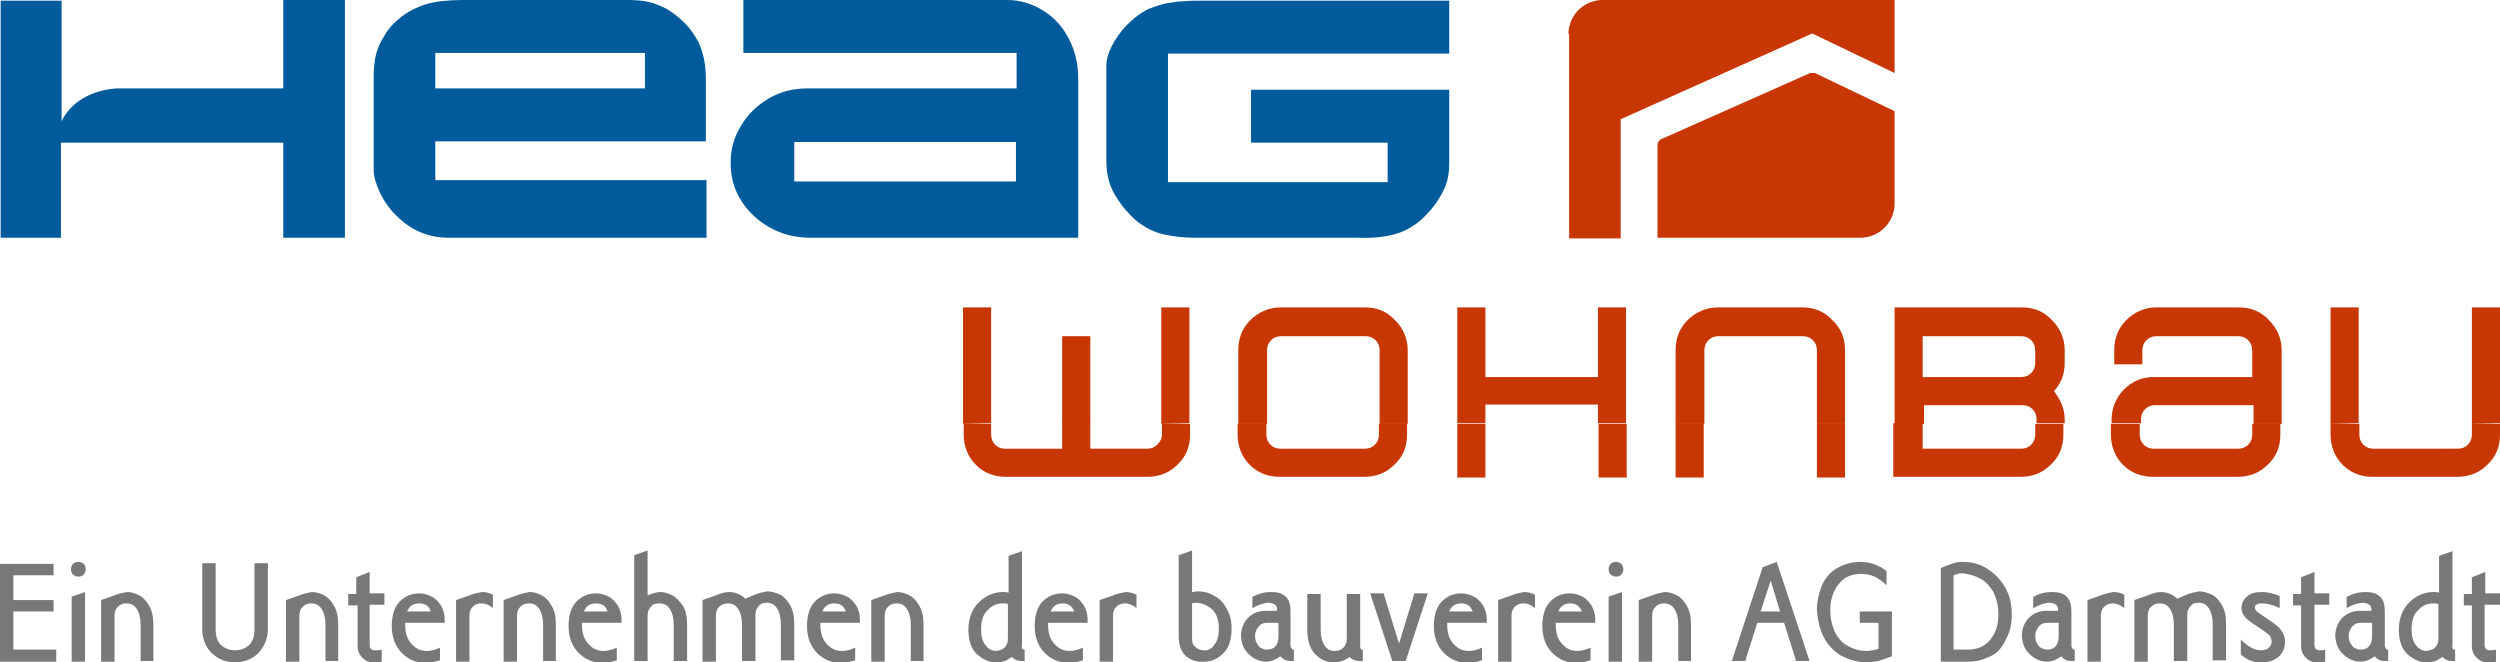
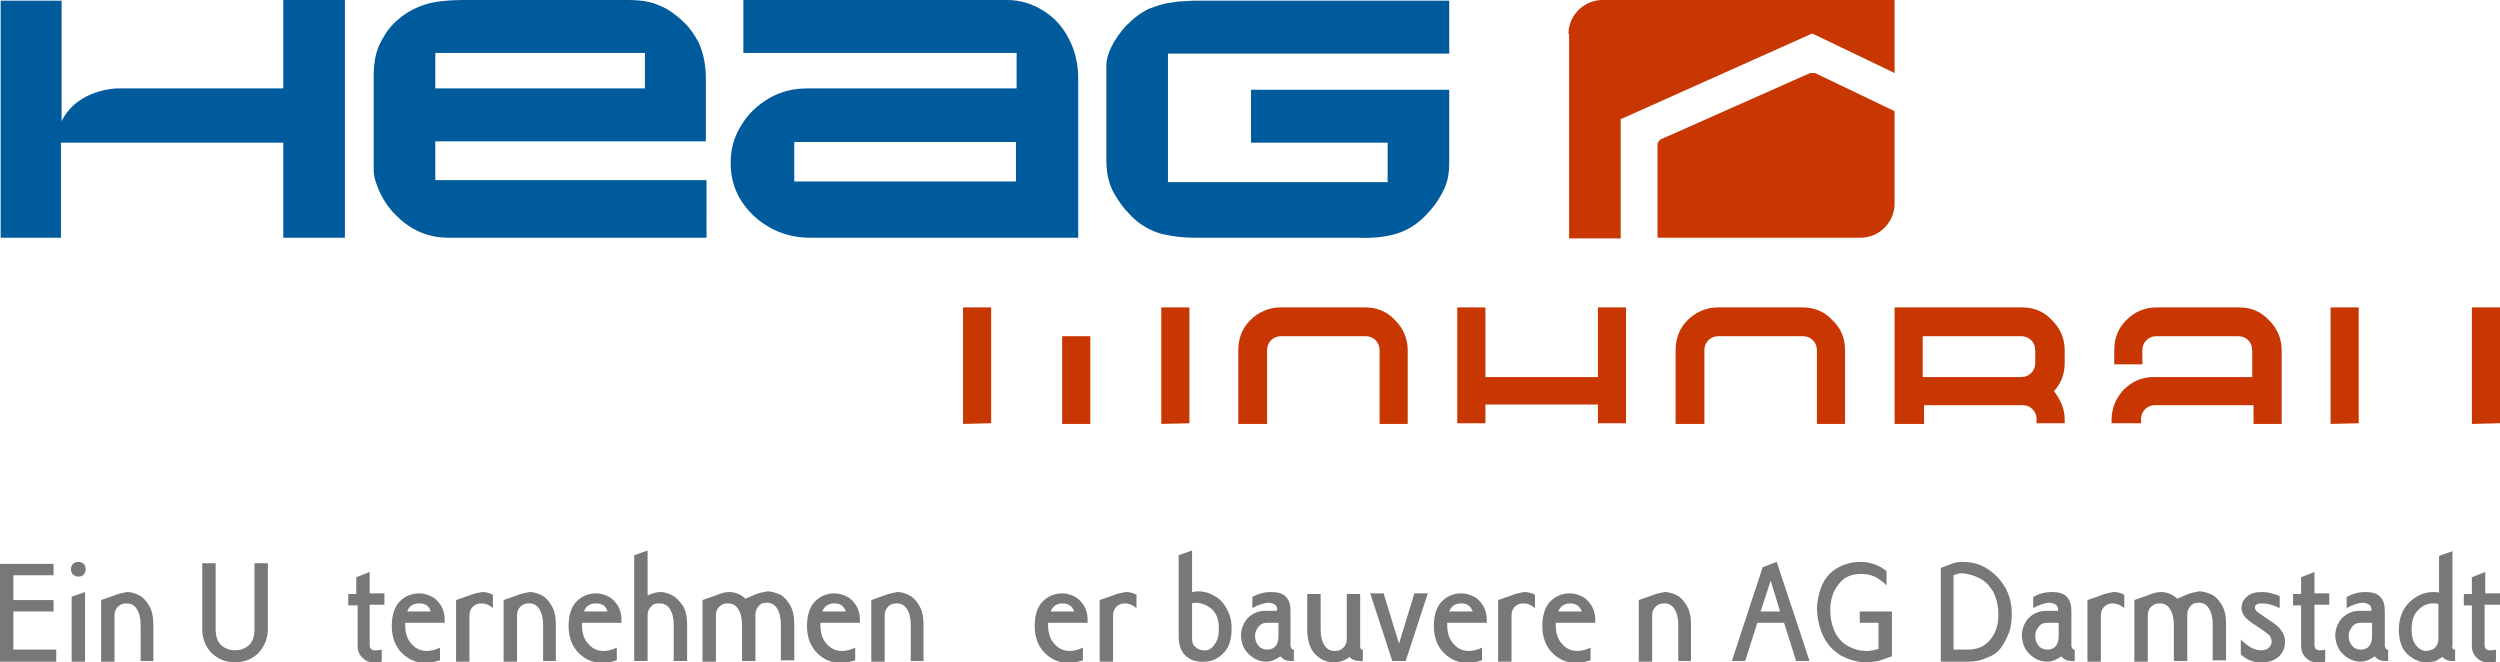
<svg xmlns="http://www.w3.org/2000/svg" version="1.1" id="heagwohnbau" x="0px" y="0px" viewBox="0 0 373.3 98.9" xml:space="preserve">
  <path fill-rule="evenodd" clip-rule="evenodd" fill="#C83602" d="M282.9,16.6v13.8c0,2.8-2.3,5.1-5.1,5.1h-30.3v-14  c0-0.2,0.3-0.6,0.5-0.7l22.3-9.9c0.1,0,0.6,0,0.7,0L282.9,16.6L282.9,16.6z M234.2,5.1c0-2.8,2.3-5.1,5.1-5.1h43.6v10.9l-12.3-5.9  l-28.6,12.8v7v10.8h-7.7V5.1L234.2,5.1z" />
-   <path fill-rule="evenodd" clip-rule="evenodd" fill="#C83602" d="M148,63.3v1.6c0,0.6,0.2,1.1,0.6,1.5c0.4,0.4,0.9,0.6,1.5,0.6h8.5  v-3.8h4.2V67h8.5c0.6,0,1.1-0.2,1.5-0.6c0.4-0.4,0.7-0.9,0.7-1.5v-1.6l4.2,0v1.6c0,1.8-0.6,3.3-1.9,4.5c-1.2,1.2-2.7,1.8-4.5,1.8  h-21.1c-1.8,0-3.3-0.6-4.5-1.8c-1.2-1.2-1.8-2.8-1.8-4.5v-1.6L148,63.3L148,63.3z M189.1,63.3v1.6c0,0.6,0.2,1.1,0.6,1.5  c0.4,0.4,0.9,0.6,1.5,0.6h12.6c0.6,0,1.1-0.2,1.5-0.6c0.4-0.4,0.6-0.9,0.6-1.5v-1.6l4.2,0v1.6c0,1.8-0.6,3.3-1.9,4.5  c-1.2,1.2-2.7,1.8-4.5,1.8h-12.6c-1.8,0-3.3-0.6-4.5-1.8c-1.2-1.2-1.8-2.8-1.8-4.5v-1.6L189.1,63.3L189.1,63.3z M221.8,63.3v8h-4.2  v-8H221.8L221.8,63.3z M242.9,63.3v8h-4.2v-8H242.9L242.9,63.3z M254.4,63.3v8h-4.2v-8H254.4L254.4,63.3z M275.5,63.3v8h-4.2v-8  H275.5L275.5,63.3z M287.1,63.3V67h14.7c0.6,0,1.1-0.2,1.5-0.6c0.4-0.4,0.6-0.9,0.6-1.5v-1.6h4.2v1.6c0,1.8-0.6,3.3-1.9,4.5  c-1.2,1.2-2.7,1.8-4.5,1.8h-19v-8H287.1L287.1,63.3z M319.5,63.3v1.6c0,0.6,0.2,1.1,0.6,1.5c0.4,0.4,0.9,0.6,1.5,0.6h12.6  c0.6,0,1.1-0.2,1.5-0.6c0.4-0.4,0.6-0.9,0.6-1.5v-1.6h4.2v1.6c0,1.8-0.6,3.3-1.9,4.5c-1.2,1.2-2.7,1.8-4.5,1.8h-12.6  c-1.8,0-3.3-0.6-4.5-1.8c-1.2-1.2-1.8-2.8-1.8-4.5v-1.6H319.5L319.5,63.3z M352.3,63.3v1.6c0,0.6,0.2,1.1,0.6,1.5  c0.4,0.4,0.9,0.6,1.5,0.6H367c0.6,0,1.1-0.2,1.5-0.6c0.4-0.4,0.6-0.9,0.6-1.5v-1.6l4.2,0v1.6c0,1.8-0.6,3.3-1.9,4.5  c-1.2,1.2-2.7,1.8-4.5,1.8h-12.6c-1.8,0-3.3-0.6-4.5-1.8c-1.2-1.2-1.8-2.8-1.8-4.5v-1.6L352.3,63.3L352.3,63.3z" />
  <path fill-rule="evenodd" clip-rule="evenodd" fill="#C83602" d="M143.8,63.3V45.9h4.2v17.3L143.8,63.3L143.8,63.3z M158.6,63.3  V50.2h4.2v13.1H158.6L158.6,63.3z M173.4,63.3V45.9h4.2v17.3L173.4,63.3L173.4,63.3z M184.9,63.3v-11c0-1.8,0.6-3.3,1.8-4.5  c1.2-1.2,2.8-1.9,4.5-1.9h12.6c1.8,0,3.3,0.6,4.5,1.9c1.2,1.2,1.9,2.7,1.9,4.5v11l-4.2,0v-11c0-0.6-0.2-1.1-0.6-1.5  s-0.9-0.6-1.5-0.6h-12.6c-0.6,0-1.1,0.2-1.5,0.6c-0.4,0.4-0.6,0.9-0.6,1.5v11L184.9,63.3L184.9,63.3z M217.6,63.3V45.9h4.2v10.4  h16.8V45.9h4.2v17.3h-4.2v-2.8h-16.8v2.8H217.6L217.6,63.3z M250.2,63.3v-11c0-1.8,0.6-3.3,1.8-4.5c1.2-1.2,2.8-1.9,4.5-1.9h12.6  c1.8,0,3.3,0.6,4.5,1.9c1.3,1.2,1.9,2.7,1.9,4.5v11h-4.2v-11c0-0.6-0.2-1.1-0.6-1.5s-0.9-0.6-1.5-0.6h-12.6c-0.6,0-1.1,0.2-1.5,0.6  s-0.6,0.9-0.6,1.5v11H250.2L250.2,63.3z M282.9,63.3V45.9h19c1.8,0,3.3,0.6,4.5,1.9c1.2,1.2,1.9,2.7,1.9,4.5v1.9  c0,1.6-0.5,3-1.6,4.2c1,1.3,1.6,2.7,1.6,4.2v0.6h-4.2v-0.6c0-0.6-0.2-1.1-0.6-1.5c-0.4-0.4-0.9-0.6-1.5-0.6h-14.7v2.8H282.9  L282.9,63.3z M315.3,63.3v-0.6c0-1.7,0.6-3.2,1.8-4.5c1.3-1.3,2.8-1.9,4.5-1.9h14.7v-4c0-0.6-0.2-1.1-0.6-1.5  c-0.4-0.4-0.9-0.6-1.5-0.6H322c-0.6,0-1.1,0.2-1.5,0.6s-0.6,0.9-0.6,1.5v2.1h-4.2v-2.1c0-1.8,0.6-3.3,1.8-4.5  c1.2-1.2,2.7-1.9,4.5-1.9h12.3c1.8,0,3.3,0.6,4.5,1.9c1.2,1.2,1.9,2.7,1.9,4.5v11l-4.2,0v-2.8h-14.7c-0.6,0-1.1,0.2-1.5,0.6  c-0.4,0.4-0.6,0.9-0.6,1.5v0.6H315.3L315.3,63.3z M348,63.3V45.9h4.2v17.3L348,63.3L348,63.3z M369.1,63.3V45.9h4.2v17.3L369.1,63.3  L369.1,63.3z M287.1,50.2v6.1h14.7c0.6,0,1.1-0.2,1.5-0.6c0.4-0.4,0.6-0.9,0.6-1.5v-1.9c0-0.6-0.2-1.1-0.6-1.5  c-0.4-0.4-0.9-0.6-1.5-0.6H287.1L287.1,50.2z" />
  <path fill-rule="evenodd" clip-rule="evenodd" fill="#005B9C" d="M118.6,21.2v5.9h33.1v-5.9H118.6L118.6,21.2z M161,35.5h-40  c-2.2,0-4.2-0.5-6-1.5c-1.8-1-3.2-2.3-4.3-4c-1.1-1.7-1.6-3.6-1.6-5.7c0-2,0.5-3.9,1.6-5.6c1-1.7,2.4-3,4.1-4c1.7-1,3.6-1.5,5.8-1.5  h31.2V7.9h-40.8V0h39.4c2,0,3.8,0.6,5.4,1.6c1.6,1,2.9,2.4,3.8,4.2c0.9,1.7,1.4,3.7,1.4,5.9V35.5L161,35.5z M9.2,18.1  c2.4-4.9,8.4-4.9,8.4-4.9h24.7V0h9.2v35.5h-9.2V21.3H17.5l-8.4,0v14.2H0.1V0.1h9.1V18.1L9.2,18.1z M105.5,35.5H67  c-3,0-5.6-1.1-7.7-3.2c-1.1-1-1.9-2.2-2.5-3.4c-0.6-1.3-1-2.4-1-3.5V11.2c0-0.9,0.1-1.7,0.2-2.4c0.2-1.1,0.6-2.2,1.3-3.3  c0.6-1.1,1.4-2,2.4-2.8c1.1-0.9,2.4-1.6,4-2.1C65.1,0.2,67,0,69.2,0h24.5C95,0,96,0.1,96.9,0.3c0.9,0.2,1.8,0.6,2.6,1  c1,0.6,1.9,1.3,2.8,2.2c0.9,0.9,1.5,1.9,2,2.8c0.7,1.5,1.1,3.3,1.1,5.5v9.3H65v5.8h40.5V35.5L105.5,35.5z M65,7.9v5.3h31.3V7.9H65  L65,7.9z M216.4,13.3v11c0,1.4-0.2,2.7-0.7,3.8c-0.5,1.1-1.2,2.3-2.3,3.5c-1.3,1.5-2.7,2.5-4.3,3.1c-1.6,0.6-3.7,0.9-6.4,0.8h-24.2  c-1.8,0-3.4-0.2-4.7-0.5c-1.3-0.3-2.4-0.8-3.4-1.5c-0.6-0.4-1.3-1-1.9-1.7c-0.7-0.7-1.2-1.4-1.7-2.2c-1.1-1.6-1.6-3.4-1.6-5.6V9.8  c0-0.9,0.3-1.9,0.8-2.9s1.2-2,2.1-3c0.9-0.9,1.8-1.7,2.9-2.3c0.5-0.3,1.1-0.5,1.7-0.7c0.6-0.2,1.3-0.4,2.1-0.5  c0.6-0.1,1.2-0.2,1.7-0.2c0.5,0,1.2-0.1,1.9-0.1h38v7.9h-42v19.2h32.8v-5.9h-20.4v-7.9H216.4L216.4,13.3z" />
  <g>
    <path fill="#787878" d="M0,98.7V84.2h8v1.7H2v3.7H8v1.7H2V97h6.4v1.8H0z" />
    <path fill="#787878" d="M12.5,84.2c0.2,0.2,0.3,0.5,0.3,0.8c0,0.3-0.1,0.5-0.3,0.8c-0.2,0.2-0.5,0.3-0.8,0.3   c-0.3,0-0.5-0.1-0.8-0.3c-0.2-0.2-0.3-0.5-0.3-0.8c0-0.3,0.1-0.6,0.3-0.8c0.2-0.2,0.5-0.3,0.8-0.3C12,83.9,12.3,84,12.5,84.2z    M10.7,89.1l2-0.7v10.4h-2V89.1z" />
    <path fill="#787878" d="M23,98.7h-2v-5.4c0-1-0.2-1.8-0.6-2.4c-0.4-0.6-0.9-0.8-1.5-0.8c-0.5,0-0.9,0.1-1.3,0.5   c-0.3,0.3-0.5,0.7-0.5,1.3v6.9h-2v-9.2l2-0.7c0.7-0.3,1.4-0.4,1.9-0.5c0.6,0,1.2,0.2,1.8,0.5c0.6,0.3,1.1,0.9,1.5,1.6   c0.4,0.7,0.6,1.6,0.6,2.8V98.7z" />
    <path fill="#787878" d="M33.1,96.4c0.6,0.5,1.3,0.7,2,0.7c0.7,0,1.4-0.2,2-0.7c0.6-0.5,0.9-1.3,0.9-2.5v-9.8h2v9.8   c0,1.4-0.5,2.6-1.4,3.6c-0.9,0.9-2.1,1.4-3.5,1.4c-1.4,0-2.6-0.5-3.5-1.4c-0.9-0.9-1.4-2.1-1.4-3.6v-9.8h2v9.8   C32.2,95.1,32.5,95.9,33.1,96.4z" />
-     <path fill="#787878" d="M50.6,98.7h-2v-5.4c0-1-0.2-1.8-0.6-2.4c-0.4-0.6-0.9-0.8-1.5-0.8c-0.5,0-0.9,0.1-1.3,0.5   c-0.3,0.3-0.5,0.7-0.5,1.3v6.9h-2v-9.2l2-0.7c0.7-0.3,1.4-0.4,1.9-0.5c0.6,0,1.2,0.2,1.8,0.5c0.6,0.3,1.1,0.9,1.5,1.6   c0.4,0.7,0.6,1.6,0.6,2.8V98.7z" />
    <path fill="#787878" d="M57,97v1.8c-0.3,0.1-0.8,0.1-1.2,0.1c-0.7,0-1.2-0.2-1.7-0.7c-0.5-0.5-0.7-1.1-0.7-1.7v-6.1H52v-1.7h1.2   v-2.5l2-0.8v3.2h2.2v1.7h-2.2v6.1c0,0.2,0.1,0.4,0.2,0.5c0.1,0.1,0.3,0.2,0.5,0.2C56.3,97.1,56.7,97.1,57,97z" />
    <path fill="#787878" d="M60.5,93.3c0,1.2,0.3,2.2,1,2.9c0.6,0.7,1.4,1,2.2,1c0.7,0,1.4-0.2,2-0.5v1.9c-0.7,0.2-1.3,0.4-2,0.4   c-1.5,0-2.7-0.5-3.7-1.5c-1-1-1.5-2.4-1.5-4c0-1.6,0.4-2.9,1.2-3.7c0.8-0.8,1.8-1.2,2.9-1.2c0.7,0,1.3,0.2,1.9,0.5   c0.6,0.3,1,0.8,1.4,1.4c0.3,0.6,0.5,1.2,0.5,1.9V93h-5.9V93.3z M62.6,90.1c-0.9,0-1.5,0.4-1.8,1.2h3.5   C64.1,90.5,63.5,90.1,62.6,90.1z" />
    <path fill="#787878" d="M71.9,90.1c-0.5,0-0.9,0.1-1.3,0.5c-0.3,0.3-0.5,0.7-0.5,1.3v6.9h-2v-9.2l2-0.7c0.7-0.3,1.4-0.4,1.9-0.5   c0.5,0,1,0.1,1.6,0.4v2C73,90.3,72.5,90.1,71.9,90.1z" />
    <path fill="#787878" d="M83.1,98.7h-2v-5.4c0-1-0.2-1.8-0.6-2.4c-0.4-0.6-0.9-0.8-1.5-0.8c-0.5,0-0.9,0.1-1.3,0.5   c-0.3,0.3-0.5,0.7-0.5,1.3v6.9h-2v-9.2l2-0.7c0.7-0.3,1.4-0.4,1.9-0.5c0.6,0,1.2,0.2,1.8,0.5c0.6,0.3,1.1,0.9,1.5,1.6   c0.4,0.7,0.6,1.6,0.6,2.8V98.7z" />
    <path fill="#787878" d="M86.9,93.3c0,1.2,0.3,2.2,1,2.9c0.6,0.7,1.4,1,2.2,1c0.7,0,1.4-0.2,2-0.5v1.9c-0.7,0.2-1.3,0.4-2,0.4   c-1.5,0-2.7-0.5-3.7-1.5c-1-1-1.5-2.4-1.5-4c0-1.6,0.4-2.9,1.2-3.7s1.8-1.2,2.9-1.2c0.7,0,1.3,0.2,1.9,0.5c0.6,0.3,1,0.8,1.4,1.4   c0.3,0.6,0.5,1.2,0.5,1.9V93h-5.9V93.3z M89,90.1c-0.9,0-1.5,0.4-1.8,1.2h3.5C90.5,90.5,89.9,90.1,89,90.1z" />
    <path fill="#787878" d="M96.7,98.7h-2V82.9l2-0.7v6.7c0.7-0.3,1.4-0.5,1.9-0.5c0.6,0,1.2,0.2,1.8,0.5c0.6,0.3,1.1,0.9,1.6,1.6   c0.4,0.7,0.6,1.6,0.6,2.8v5.4h-2v-5.4c0-1-0.2-1.8-0.6-2.4c-0.4-0.6-0.9-0.8-1.6-0.8c-0.5,0-0.9,0.1-1.2,0.5   c-0.3,0.3-0.5,0.7-0.5,1.3V98.7z" />
    <path fill="#787878" d="M110.8,98.7v-5.4c0-1-0.2-1.8-0.6-2.4c-0.4-0.6-0.9-0.8-1.5-0.8c-0.5,0-0.9,0.1-1.3,0.5   c-0.3,0.3-0.5,0.7-0.5,1.3v6.9h-2v-9.2l2-0.7c0.7-0.3,1.4-0.5,1.9-0.5c0.9,0,1.8,0.3,2.5,1l1.4-0.6c0.7-0.3,1.4-0.4,1.9-0.5   c0.6,0,1.2,0.2,1.9,0.5c0.6,0.3,1.1,0.9,1.5,1.6c0.4,0.7,0.6,1.6,0.6,2.8v5.4h-2v-5.4c0-1-0.2-1.8-0.6-2.4   c-0.4-0.6-0.9-0.8-1.5-0.8c-0.5,0-0.9,0.1-1.2,0.5c-0.3,0.3-0.5,0.7-0.5,1.3v6.9H110.8z" />
    <path fill="#787878" d="M122.5,93.3c0,1.2,0.3,2.2,1,2.9c0.6,0.7,1.4,1,2.2,1c0.7,0,1.4-0.2,2-0.5v1.9c-0.7,0.2-1.3,0.4-2,0.4   c-1.5,0-2.7-0.5-3.7-1.5c-1-1-1.5-2.4-1.5-4c0-1.6,0.4-2.9,1.2-3.7c0.8-0.8,1.8-1.2,2.9-1.2c0.7,0,1.3,0.2,1.9,0.5   c0.6,0.3,1,0.8,1.4,1.4c0.3,0.6,0.5,1.2,0.5,1.9V93h-5.9V93.3z M124.6,90.1c-0.9,0-1.5,0.4-1.8,1.2h3.5   C126,90.5,125.5,90.1,124.6,90.1z" />
    <path fill="#787878" d="M138,98.7h-2v-5.4c0-1-0.2-1.8-0.6-2.4c-0.4-0.6-0.9-0.8-1.5-0.8c-0.5,0-0.9,0.1-1.3,0.5   c-0.3,0.3-0.5,0.7-0.5,1.3v6.9h-2v-9.2l2-0.7c0.7-0.3,1.4-0.4,1.9-0.5c0.6,0,1.2,0.2,1.8,0.5c0.6,0.3,1.1,0.9,1.5,1.6   c0.4,0.7,0.6,1.6,0.6,2.8V98.7z" />
-     <path fill="#787878" d="M152.7,96.9c0.1,0.1,0.2,0.1,0.3,0.1v1.7h-0.5c-0.6,0-1-0.2-1.4-0.6c-0.3,0.2-0.7,0.4-1,0.6   c-0.4,0.1-0.8,0.2-1.4,0.2c-1,0-1.9-0.4-2.8-1.2c-0.9-0.8-1.3-2.1-1.3-3.7c0-1.6,0.5-3,1.5-4c1-1,2.2-1.6,3.7-1.6   c0.3,0,0.5,0,0.8,0.1v-5.5l2-0.7v14.3C152.5,96.6,152.5,96.7,152.7,96.9z M150,96.7c0.3-0.3,0.5-0.7,0.5-1.3v-5.2   c-0.2-0.1-0.5-0.1-0.8-0.1c-0.8,0-1.6,0.3-2.2,1c-0.7,0.6-1,1.6-1,2.9c0,1,0.2,1.8,0.7,2.4c0.5,0.6,1,0.8,1.6,0.8   C149.3,97.1,149.7,97,150,96.7z" />
    <path fill="#787878" d="M156.5,93.3c0,1.2,0.3,2.2,1,2.9c0.6,0.7,1.4,1,2.2,1c0.7,0,1.4-0.2,2-0.5v1.9c-0.7,0.2-1.3,0.4-2,0.4   c-1.5,0-2.7-0.5-3.7-1.5c-1-1-1.5-2.4-1.5-4c0-1.6,0.4-2.9,1.2-3.7s1.8-1.2,2.9-1.2c0.7,0,1.3,0.2,1.9,0.5c0.6,0.3,1,0.8,1.4,1.4   c0.3,0.6,0.5,1.2,0.5,1.9V93h-5.9V93.3z M158.7,90.1c-0.9,0-1.5,0.4-1.8,1.2h3.5C160.1,90.5,159.5,90.1,158.7,90.1z" />
    <path fill="#787878" d="M168,90.1c-0.5,0-0.9,0.1-1.3,0.5c-0.3,0.3-0.5,0.7-0.5,1.3v6.9h-2v-9.2l2-0.7c0.7-0.3,1.4-0.4,1.9-0.5   c0.5,0,1,0.1,1.6,0.4v2C169.1,90.3,168.5,90.1,168,90.1z" />
    <path fill="#787878" d="M176.9,97.8c-0.6-0.7-0.9-1.6-0.9-2.8V82.9l2-0.7v6.2c0.3,0,0.5-0.1,0.8-0.1c0.7,0,1.4,0.1,2,0.4   c0.6,0.3,1.2,0.6,1.6,1.1c0.5,0.5,0.8,1.1,1.1,1.8c0.3,0.6,0.4,1.4,0.4,2.3c0,1.6-0.4,2.9-1.3,3.7c-0.8,0.8-1.7,1.2-2.8,1.2   C178.6,98.9,177.6,98.5,176.9,97.8z M181.3,96.3c0.5-0.6,0.7-1.4,0.7-2.4c0-1.3-0.3-2.2-1-2.9c-0.7-0.6-1.4-0.9-2.2-1   c-0.3,0-0.6,0-0.8,0.1v5.2c0,0.6,0.1,1,0.5,1.3c0.3,0.3,0.7,0.5,1.2,0.5C180.3,97.2,180.9,96.9,181.3,96.3z" />
-     <path fill="#787878" d="M187.1,89.1c0.9-0.5,1.8-0.7,2.7-0.7c1,0,1.7,0.2,2.2,0.7c0.5,0.5,0.7,1.2,0.7,2.2v5.2   c0,0.1,0.1,0.2,0.2,0.4c0.1,0.1,0.2,0.1,0.3,0.1v1.7h-0.5c-0.6,0-1.1-0.2-1.5-0.7c-0.7,0.5-1.4,0.8-2.1,0.8c-1,0-1.9-0.4-2.6-1.1   c-0.8-0.7-1.1-1.6-1.2-2.7c0-1,0.3-1.9,1-2.7c0.7-0.7,1.6-1.1,2.7-1.1h1.7V91c0-0.6-0.4-0.9-1.2-1c-0.7,0-1.6,0.3-2.5,0.8V89.1z    M189.2,93c-0.6,0-1,0.2-1.3,0.6c-0.3,0.4-0.5,0.8-0.5,1.4c0,0.6,0.2,1,0.5,1.4c0.3,0.4,0.8,0.6,1.3,0.6c1.1,0,1.7-0.7,1.7-2v-2   H189.2z" />
+     <path fill="#787878" d="M187.1,89.1c0.9-0.5,1.8-0.7,2.7-0.7c1,0,1.7,0.2,2.2,0.7c0.5,0.5,0.7,1.2,0.7,2.2v5.2   c0,0.1,0.1,0.2,0.2,0.4c0.1,0.1,0.2,0.1,0.3,0.1v1.7h-0.5c-0.6,0-1.1-0.2-1.5-0.7c-0.7,0.5-1.4,0.8-2.1,0.8c-1,0-1.9-0.4-2.6-1.1   c-0.8-0.7-1.1-1.6-1.2-2.7c0-1,0.3-1.9,1-2.7c0.7-0.7,1.6-1.1,2.7-1.1h1.7V91c0-0.6-0.4-0.9-1.2-1c-0.7,0-1.6,0.3-2.5,0.8V89.1z    M189.2,93c-0.6,0-1,0.2-1.3,0.6c-0.3,0.4-0.5,0.8-0.5,1.4c0,0.6,0.2,1,0.5,1.4c0.3,0.4,0.8,0.6,1.3,0.6c1.1,0,1.7-0.7,1.7-2v-2   H189.2" />
    <path fill="#787878" d="M203.2,96.9c0.1,0.1,0.2,0.1,0.3,0.1v1.7h-0.5c-0.6,0-1.1-0.2-1.5-0.6c-0.6,0.5-1.4,0.8-2.4,0.8   c-1,0-1.9-0.4-2.7-1.2c-0.8-0.8-1.2-2.1-1.2-3.7v-5.3h2v5.3c0,1,0.2,1.8,0.6,2.4c0.4,0.6,0.9,0.8,1.5,0.8c0.5,0,0.9-0.1,1.3-0.5   c0.3-0.3,0.5-0.7,0.5-1.3v-6.7h2v7.9C203.1,96.6,203.1,96.7,203.2,96.9z" />
    <path fill="#787878" d="M208.9,96.1l2.3-7.5h2l-3.3,10.1h-2l-3.3-10.1h2L208.9,96.1L208.9,96.1z" />
    <path fill="#787878" d="M216.1,93.3c0,1.2,0.3,2.2,1,2.9c0.6,0.7,1.4,1,2.2,1c0.7,0,1.4-0.2,2-0.5v1.9c-0.7,0.2-1.3,0.4-2,0.4   c-1.5,0-2.7-0.5-3.7-1.5c-1-1-1.5-2.4-1.5-4c0-1.6,0.4-2.9,1.2-3.7c0.8-0.8,1.8-1.2,2.9-1.2c0.7,0,1.3,0.2,1.9,0.5   c0.6,0.3,1,0.8,1.4,1.4c0.3,0.6,0.5,1.2,0.5,1.9V93h-5.9V93.3z M218.2,90.1c-0.9,0-1.5,0.4-1.8,1.2h3.5   C219.6,90.5,219.1,90.1,218.2,90.1z" />
    <path fill="#787878" d="M227.5,90.1c-0.5,0-0.9,0.1-1.3,0.5c-0.3,0.3-0.5,0.7-0.5,1.3v6.9h-2v-9.2l2-0.7c0.7-0.3,1.4-0.4,1.9-0.5   c0.5,0,1,0.1,1.6,0.4v2C228.6,90.3,228.1,90.1,227.5,90.1z" />
    <path fill="#787878" d="M232.3,93.3c0,1.2,0.3,2.2,1,2.9c0.6,0.7,1.4,1,2.2,1c0.7,0,1.4-0.2,2-0.5v1.9c-0.7,0.2-1.3,0.4-2,0.4   c-1.5,0-2.7-0.5-3.7-1.5c-1-1-1.5-2.4-1.5-4c0-1.6,0.4-2.9,1.2-3.7c0.8-0.8,1.8-1.2,2.9-1.2c0.7,0,1.3,0.2,1.9,0.5   c0.6,0.3,1,0.8,1.4,1.4c0.3,0.6,0.5,1.2,0.5,1.9V93h-5.9V93.3z M234.5,90.1c-0.9,0-1.5,0.4-1.8,1.2h3.5   C235.9,90.5,235.3,90.1,234.5,90.1z" />
-     <path fill="#787878" d="M242.1,84.2c0.2,0.2,0.3,0.5,0.3,0.8c0,0.3-0.1,0.5-0.3,0.8c-0.2,0.2-0.5,0.3-0.8,0.3   c-0.3,0-0.5-0.1-0.8-0.3c-0.2-0.2-0.3-0.5-0.3-0.8c0-0.3,0.1-0.6,0.3-0.8c0.2-0.2,0.5-0.3,0.8-0.3C241.6,83.9,241.8,84,242.1,84.2z    M240.2,89.1l2-0.7v10.4h-2V89.1z" />
    <path fill="#787878" d="M252.6,98.7h-2v-5.4c0-1-0.2-1.8-0.6-2.4c-0.4-0.6-0.9-0.8-1.5-0.8c-0.5,0-0.9,0.1-1.3,0.5   c-0.3,0.3-0.5,0.7-0.5,1.3v6.9h-2v-9.2l2-0.7c0.7-0.3,1.4-0.4,1.9-0.5c0.6,0,1.2,0.2,1.8,0.5c0.6,0.3,1.1,0.9,1.5,1.6   c0.4,0.7,0.6,1.6,0.6,2.8V98.7z" />
    <path fill="#787878" d="M265.3,83.9l4.9,14.8h-2l-1.8-5.7h-4l-1.8,5.7h-2l4.6-14L265.3,83.9z M264.4,86.7L264.4,86.7l-1.5,4.6h2.9   L264.4,86.7z" />
    <path fill="#787878" d="M274.9,97.9c-1.1-0.7-2-1.6-2.6-2.8c-0.6-1.2-0.9-2.6-1-4.1c0-1.2,0.3-2.4,0.7-3.5c0.5-1.1,1.2-2,2.2-2.6   c1-0.6,2.2-1,3.6-1c0.7,0,1.4,0.1,2.2,0.4c0.7,0.3,1.3,0.6,1.7,1v2.1c-0.6-0.6-1.2-1-1.8-1.3c-0.6-0.3-1.3-0.4-2-0.4   c-1.5,0-2.6,0.5-3.4,1.6c-0.8,1-1.2,2.3-1.2,3.8c0,1.4,0.3,2.5,0.8,3.5c0.5,0.9,1.2,1.6,2.1,2c0.8,0.4,1.6,0.6,2.5,0.6   c0.5,0,1.1-0.1,1.8-0.3V93h-2.8v-1.7h4.8V98l-2,0.7c-0.6,0.1-1.2,0.2-1.8,0.2C277.3,98.9,276.1,98.5,274.9,97.9z" />
    <path fill="#787878" d="M291.4,84.2c0.5-0.2,1-0.3,1.6-0.3c1.4,0,2.6,0.3,3.7,1c1.1,0.7,2,1.6,2.7,2.8c0.7,1.2,1,2.5,1,4.1   c0,0.9-0.1,1.8-0.4,2.6c-0.3,0.8-0.7,1.6-1.2,2.3c-0.5,0.7-1.2,1.2-2.1,1.5c-0.8,0.4-1.7,0.6-2.8,0.6h-4.1V84.8L291.4,84.2z    M291.7,97h2.1c1.5,0,2.6-0.5,3.4-1.5c0.8-1,1.2-2.2,1.2-3.7c0-1.4-0.3-2.5-0.8-3.5c-0.6-0.9-1.2-1.6-2.1-2   c-0.8-0.4-1.6-0.6-2.5-0.7c-0.4,0-0.8,0.1-1.3,0.3V97z" />
    <path fill="#787878" d="M303.7,89.1c0.8-0.5,1.8-0.7,2.7-0.7c1,0,1.7,0.2,2.2,0.7c0.5,0.5,0.7,1.2,0.7,2.2v5.2   c0,0.1,0.1,0.2,0.2,0.4c0.1,0.1,0.2,0.1,0.3,0.1v1.7h-0.5c-0.6,0-1.1-0.2-1.5-0.7c-0.7,0.5-1.4,0.8-2.1,0.8c-1,0-1.9-0.4-2.6-1.1   c-0.8-0.7-1.1-1.6-1.2-2.7c0-1,0.3-1.9,1-2.7c0.7-0.7,1.6-1.1,2.7-1.1h1.7V91c0-0.6-0.4-0.9-1.2-1c-0.7,0-1.6,0.3-2.5,0.8V89.1z    M305.7,93c-0.6,0-1,0.2-1.3,0.6c-0.3,0.4-0.5,0.8-0.5,1.4c0,0.6,0.2,1,0.5,1.4c0.3,0.4,0.8,0.6,1.3,0.6c1.1,0,1.7-0.7,1.7-2v-2   H305.7z" />
    <path fill="#787878" d="M315.5,90.1c-0.5,0-0.9,0.1-1.3,0.5c-0.3,0.3-0.5,0.7-0.5,1.3v6.9h-2v-9.2l2-0.7c0.7-0.3,1.4-0.4,1.9-0.5   c0.5,0,1,0.1,1.6,0.4v2C316.6,90.3,316,90.1,315.5,90.1z" />
    <path fill="#787878" d="M324.6,98.7v-5.4c0-1-0.2-1.8-0.6-2.4c-0.4-0.6-0.9-0.8-1.5-0.8c-0.5,0-0.9,0.1-1.3,0.5   c-0.3,0.3-0.5,0.7-0.5,1.3v6.9h-2v-9.2l2-0.7c0.7-0.3,1.4-0.5,1.9-0.5c0.9,0,1.8,0.3,2.5,1l1.4-0.6c0.7-0.3,1.4-0.4,1.9-0.5   c0.6,0,1.2,0.2,1.9,0.5c0.6,0.3,1.1,0.9,1.5,1.6c0.4,0.7,0.6,1.6,0.6,2.8v5.4h-2v-5.4c0-1-0.2-1.8-0.6-2.4   c-0.4-0.6-0.9-0.8-1.5-0.8c-0.5,0-0.9,0.1-1.2,0.5c-0.3,0.3-0.5,0.7-0.5,1.3v6.9H324.6z" />
    <path fill="#787878" d="M337.8,90.1c-0.7,0-1.1,0.2-1.1,0.6c0,0.2,0.1,0.4,0.3,0.6c0.2,0.2,0.7,0.5,1.4,1c1.1,0.7,1.9,1.3,2.2,1.8   c0.4,0.5,0.6,1,0.6,1.7c0,0.9-0.3,1.7-1,2.3c-0.7,0.6-1.5,0.8-2.6,0.8c-1.2,0-2.2-0.4-3-1.2v-2.2c1,1,2,1.6,3,1.6   c0.5,0,0.9-0.1,1.2-0.4c0.3-0.3,0.4-0.6,0.4-0.9c0-0.3-0.1-0.6-0.3-0.9c-0.2-0.2-0.7-0.6-1.6-1.2c-1.1-0.7-1.8-1.2-2.1-1.6   c-0.3-0.4-0.5-0.8-0.5-1.3c0-0.7,0.3-1.3,0.8-1.7c0.5-0.5,1.2-0.7,2.3-0.7c0.8,0,1.6,0.2,2.6,0.6v1.8   C339.4,90.3,338.5,90.1,337.8,90.1z" />
    <path fill="#787878" d="M347.2,97v1.8c-0.3,0.1-0.8,0.1-1.2,0.1c-0.7,0-1.2-0.2-1.7-0.7c-0.5-0.5-0.7-1.1-0.7-1.7v-6.1h-1.2v-1.7   h1.2v-2.5l2-0.8v3.2h2.2v1.7h-2.2v6.1c0,0.2,0.1,0.4,0.2,0.5c0.1,0.1,0.3,0.2,0.5,0.2C346.6,97.1,346.9,97.1,347.2,97z" />
    <path fill="#787878" d="M350.5,89.1c0.9-0.5,1.8-0.7,2.7-0.7c1,0,1.7,0.2,2.2,0.7c0.5,0.5,0.7,1.2,0.7,2.2v5.2   c0,0.1,0.1,0.2,0.2,0.4c0.1,0.1,0.2,0.1,0.3,0.1v1.7h-0.5c-0.6,0-1.1-0.2-1.5-0.7c-0.7,0.5-1.4,0.8-2.1,0.8c-1,0-1.9-0.4-2.6-1.1   c-0.8-0.7-1.1-1.6-1.2-2.7c0-1,0.3-1.9,1-2.7c0.7-0.7,1.6-1.1,2.7-1.1h1.7V91c0-0.6-0.4-0.9-1.2-1c-0.7,0-1.6,0.3-2.5,0.8V89.1z    M352.5,93c-0.6,0-1,0.2-1.3,0.6c-0.3,0.4-0.5,0.8-0.5,1.4c0,0.6,0.2,1,0.5,1.4c0.3,0.4,0.8,0.6,1.3,0.6c1.1,0,1.7-0.7,1.7-2v-2   H352.5z" />
    <path fill="#787878" d="M366.3,96.9c0.1,0.1,0.2,0.1,0.3,0.1v1.7h-0.5c-0.6,0-1-0.2-1.4-0.6c-0.3,0.2-0.7,0.4-1,0.6   c-0.4,0.1-0.8,0.2-1.4,0.2c-1,0-1.9-0.4-2.8-1.2c-0.9-0.8-1.3-2.1-1.3-3.7c0-1.6,0.5-3,1.5-4c1-1,2.2-1.6,3.7-1.6   c0.3,0,0.5,0,0.8,0.1v-5.5l2-0.7v14.3C366.1,96.6,366.1,96.7,366.3,96.9z M363.6,96.7c0.3-0.3,0.5-0.7,0.5-1.3v-5.2   c-0.2-0.1-0.5-0.1-0.8-0.1c-0.8,0-1.6,0.3-2.2,1c-0.7,0.6-1,1.6-1,2.9c0,1,0.2,1.8,0.7,2.4c0.5,0.6,1,0.8,1.6,0.8   C362.9,97.1,363.3,97,363.6,96.7z" />
    <path fill="#787878" d="M372.7,97v1.8c-0.3,0.1-0.8,0.1-1.2,0.1c-0.7,0-1.2-0.2-1.7-0.7c-0.5-0.5-0.7-1.1-0.7-1.7v-6.1h-1.2v-1.7   h1.2v-2.5l2-0.8v3.2h2.2v1.7H371v6.1c0,0.2,0.1,0.4,0.2,0.5c0.1,0.1,0.3,0.2,0.5,0.2C372.1,97.1,372.4,97.1,372.7,97z" />
  </g>
</svg>